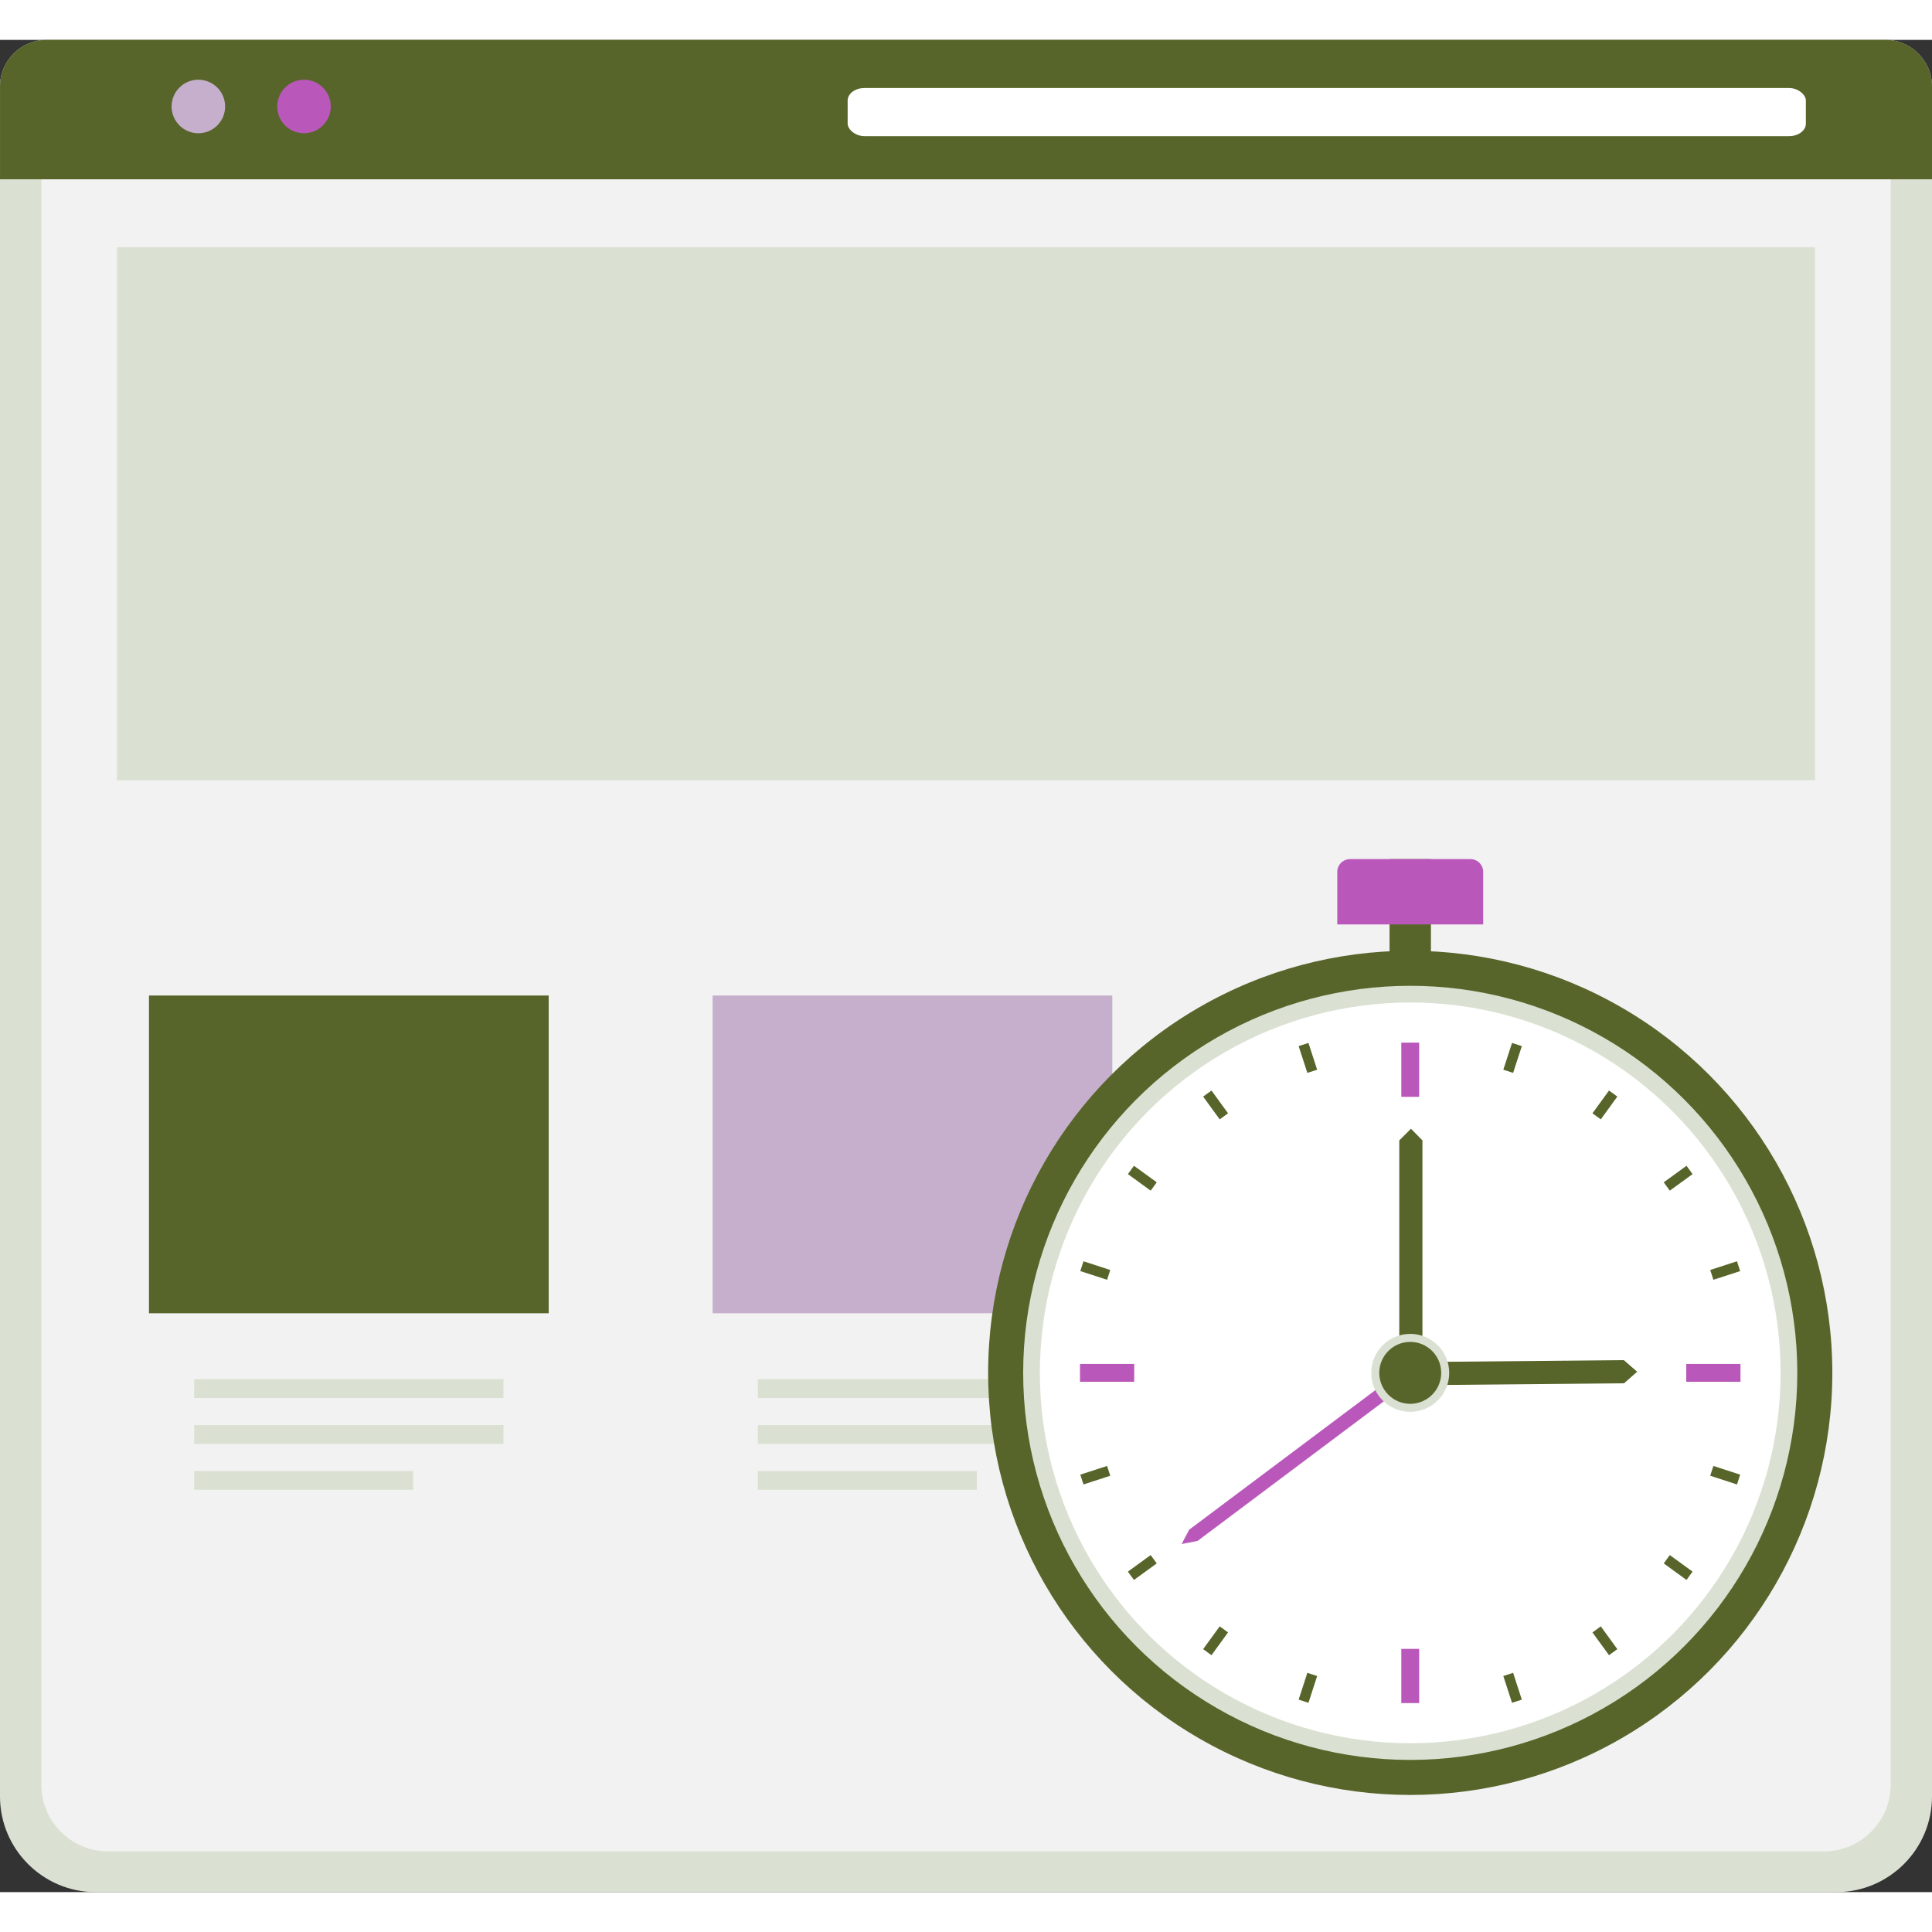
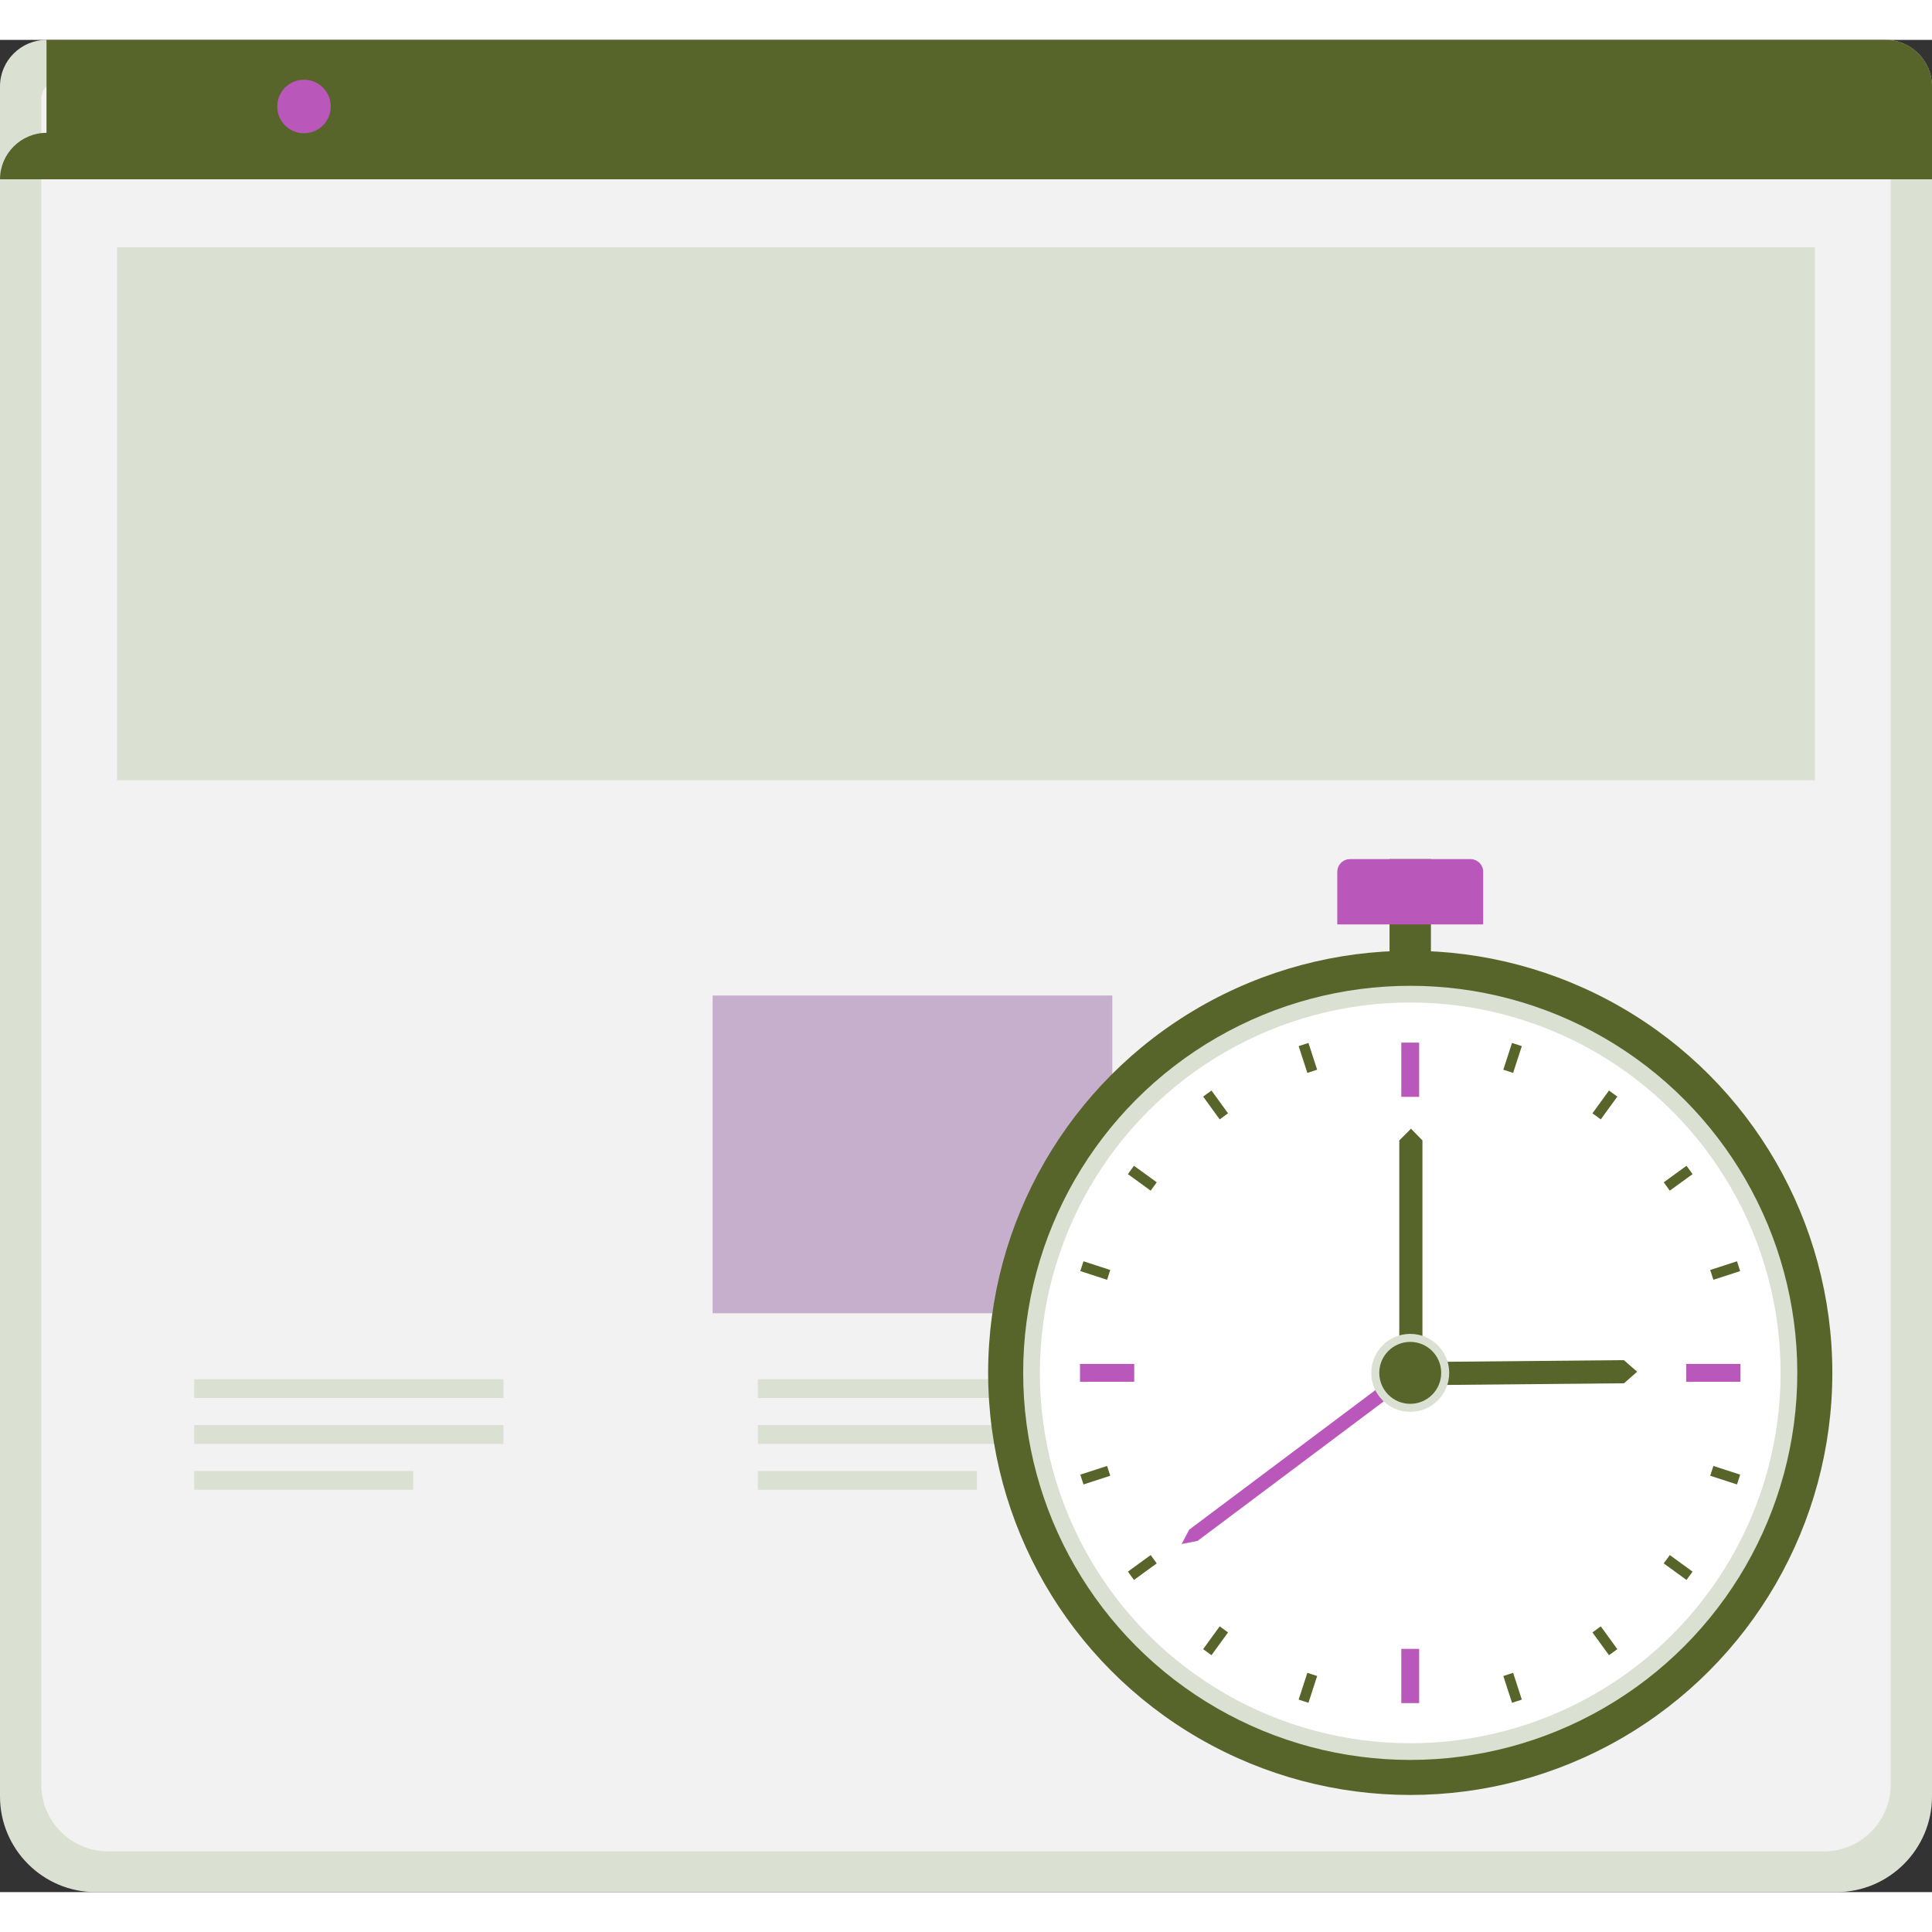
<svg xmlns="http://www.w3.org/2000/svg" clip-rule="evenodd" fill-rule="evenodd" height="300" viewBox="0 0 491749 471445" width="300">
  <rect x="0" y="0" width="491749" height="471445" fill="#333333" stroke="none" />
  <g width="100%" height="100%" transform="matrix(1,0,0,1,0,0)">
    <g id="Layer_x0020_1">
      <g id="_469485568">
        <g>
          <path d="m479917 0c6508 0 11832 5344 11832 11826v435276c0 13409-10934 24343-24343 24343h-443063c-13406 0-24343-10934-24343-24343v-435276c0-6501 5322-11826 11829-11826z" fill="#dae1d2" fill-opacity="1" data-original-color="#b9c1c9ff" stroke="none" stroke-opacity="1" />
          <path d="m476595 10372h-461444c-2537 0-4634 2097-4634 4633v429098c0 9338 7629 16970 16970 16970h436775c9341 0 16970-7632 16970-16970v-429098c0-2526-2113-4633-4637-4633z" fill="#f2f2f2" fill-opacity="1" data-original-color="#f2f2f2ff" stroke="none" stroke-opacity="1" />
        </g>
        <g>
-           <path d="m11836 0h468084c6508 0 11829 5322 11829 11829v23655h-491743v-23655c0-6507 5322-11829 11830-11829z" fill="#57652a" fill-opacity="1" data-original-color="#6c7678ff" stroke="none" stroke-opacity="1" />
-           <rect fill="#ffffff" height="12251" rx="4277" ry="3178" width="243894" x="215750" y="12250" fill-opacity="1" data-original-color="#ffffffff" stroke="none" stroke-opacity="1" />
-           <circle cx="23600" cy="16952" fill="#57652a" r="6812" fill-opacity="1" data-original-color="#83cf8fff" stroke="none" stroke-opacity="1" />
-           <circle cx="50488" cy="16952" fill="#c6afcd" r="6812" fill-opacity="1" data-original-color="#ffe356ff" stroke="none" stroke-opacity="1" />
+           <path d="m11836 0h468084c6508 0 11829 5322 11829 11829v23655h-491743c0-6507 5322-11829 11830-11829z" fill="#57652a" fill-opacity="1" data-original-color="#6c7678ff" stroke="none" stroke-opacity="1" />
          <circle cx="77376" cy="16952" fill="#b958ba" r="6812" fill-opacity="1" data-original-color="#ff7069ff" stroke="none" stroke-opacity="1" />
        </g>
        <path d="m49433 340888h78707v4792h-78707zm0 23364h55750v4795h-55750zm0-11680h78707v4791h-78707z" fill="#dae1d2" fill-opacity="1" data-original-color="#b9c1c9ff" stroke="none" stroke-opacity="1" />
        <path d="m192892 340888h78707v4792h-78707zm0 23364h55753v4795h-55753zm0-11680h78707v4791h-78707z" fill="#dae1d2" fill-opacity="1" data-original-color="#b9c1c9ff" stroke="none" stroke-opacity="1" />
        <path d="m181380 243237h101735v80875h-101735z" fill="#c6afcd" fill-opacity="1" data-original-color="#ffe356ff" stroke="none" stroke-opacity="1" />
-         <path d="m37917 243237h101739v80875h-101739z" fill="#57652a" fill-opacity="1" data-original-color="#83cf8fff" stroke="none" stroke-opacity="1" />
        <path d="m29782 52793h432186v135656h-432186z" fill="#dae1d2" fill-opacity="1" data-original-color="#e5e8edff" stroke="none" stroke-opacity="1" />
        <g>
          <path d="m353680 237892h10530v-29374h-10530z" fill="#57652a" fill-opacity="1" data-original-color="#6b7f9eff" stroke="none" stroke-opacity="1" />
          <path d="m343615 208518h30660c1777 0 3238 1457 3238 3238v13389h-37136v-13389c0-1781 1458-3238 3238-3238z" fill="#b958ba" fill-opacity="1" data-original-color="#ff7069ff" stroke="none" stroke-opacity="1" />
          <ellipse cx="358945" cy="339281" fill="#57652a" rx="107437" ry="107436" fill-opacity="1" data-original-color="#6c7678ff" stroke="none" stroke-opacity="1" />
          <ellipse cx="358945" cy="339281" fill="#dae1d2" rx="98518" ry="98517" fill-opacity="1" data-original-color="#ecf0f1ff" stroke="none" stroke-opacity="1" />
          <ellipse cx="358945" cy="339281" fill="#ffffff" rx="94268" ry="94267" fill-opacity="1" data-original-color="#ffffffff" stroke="none" stroke-opacity="1" />
          <path d="m330542 256116 2497-811 2214 6814-2495 811zm56806 166332-2497 811-2214-6818 2495-811zm54765-111568 811 2495-6818 2213-811-2494zm-57262-55575 2497 811-2216 6814-2495-811zm24686 12113 2119 1542-4210 5799-2123-1541zm19729 19151 1541 2123-5797 4214-1541-2127zm13658 78617-811 2498-6818-2217 811-2494zm-12117 24683-1541 2122-5797-4213 1541-2123zm-19151 19732-2119 1541-4214-5796 2123-1545zm-78617 13658-2497-811 2216-6818 2495 811zm-24682-12117-2123-1541 4213-5800 2123 1545zm-19733-19151-1541-2122 5797-4214 1544 2123zm-12847-24307-811-2498 6818-2213 811 2494zm-811-54309 811-2495 6818 2214-811 2494zm12117-24683 1541-2123 5800 4210-1544 2127zm19151-19732 2123-1542 4213 5800-2123 1541z" fill="#57652a" fill-opacity="1" data-original-color="#6c7678ff" stroke="none" stroke-opacity="1" />
          <path d="m356158 280117 2979-2979 2915 2979v59294h-5894z" fill="#57652a" fill-opacity="1" data-original-color="#6b7f9eff" stroke="none" stroke-opacity="1" />
          <path d="m304819 382052-4059 795 1920-3651 53252-39914 2139 2856z" fill="#b958ba" fill-opacity="1" data-original-color="#ff7069ff" stroke="none" stroke-opacity="1" />
          <path d="m413314 336038 3389 2953-3344 2940-54154 505-45-5894z" fill="#57652a" fill-opacity="1" data-original-color="#6b7f9eff" stroke="none" stroke-opacity="1" />
          <circle cx="358945" cy="339281" fill="#dae1d2" r="9921" fill-opacity="1" data-original-color="#ecf0f1ff" stroke="none" stroke-opacity="1" />
          <path d="m429198 337007h13803v4546h-13803zm-154309 0h13803v4546h-13803z" fill="#b958ba" fill-opacity="1" data-original-color="#ff7069ff" stroke="none" stroke-opacity="1" />
          <path d="m356672 269027v-13803h4546v13803zm0 154306v-13800h4546v13800z" fill="#b958ba" fill-opacity="1" data-original-color="#ff7069ff" stroke="none" stroke-opacity="1" />
          <circle cx="358945" cy="339281" fill="#57652a" r="7881" fill-opacity="1" data-original-color="#83cf8fff" stroke="none" stroke-opacity="1" />
        </g>
      </g>
    </g>
  </g>
</svg>